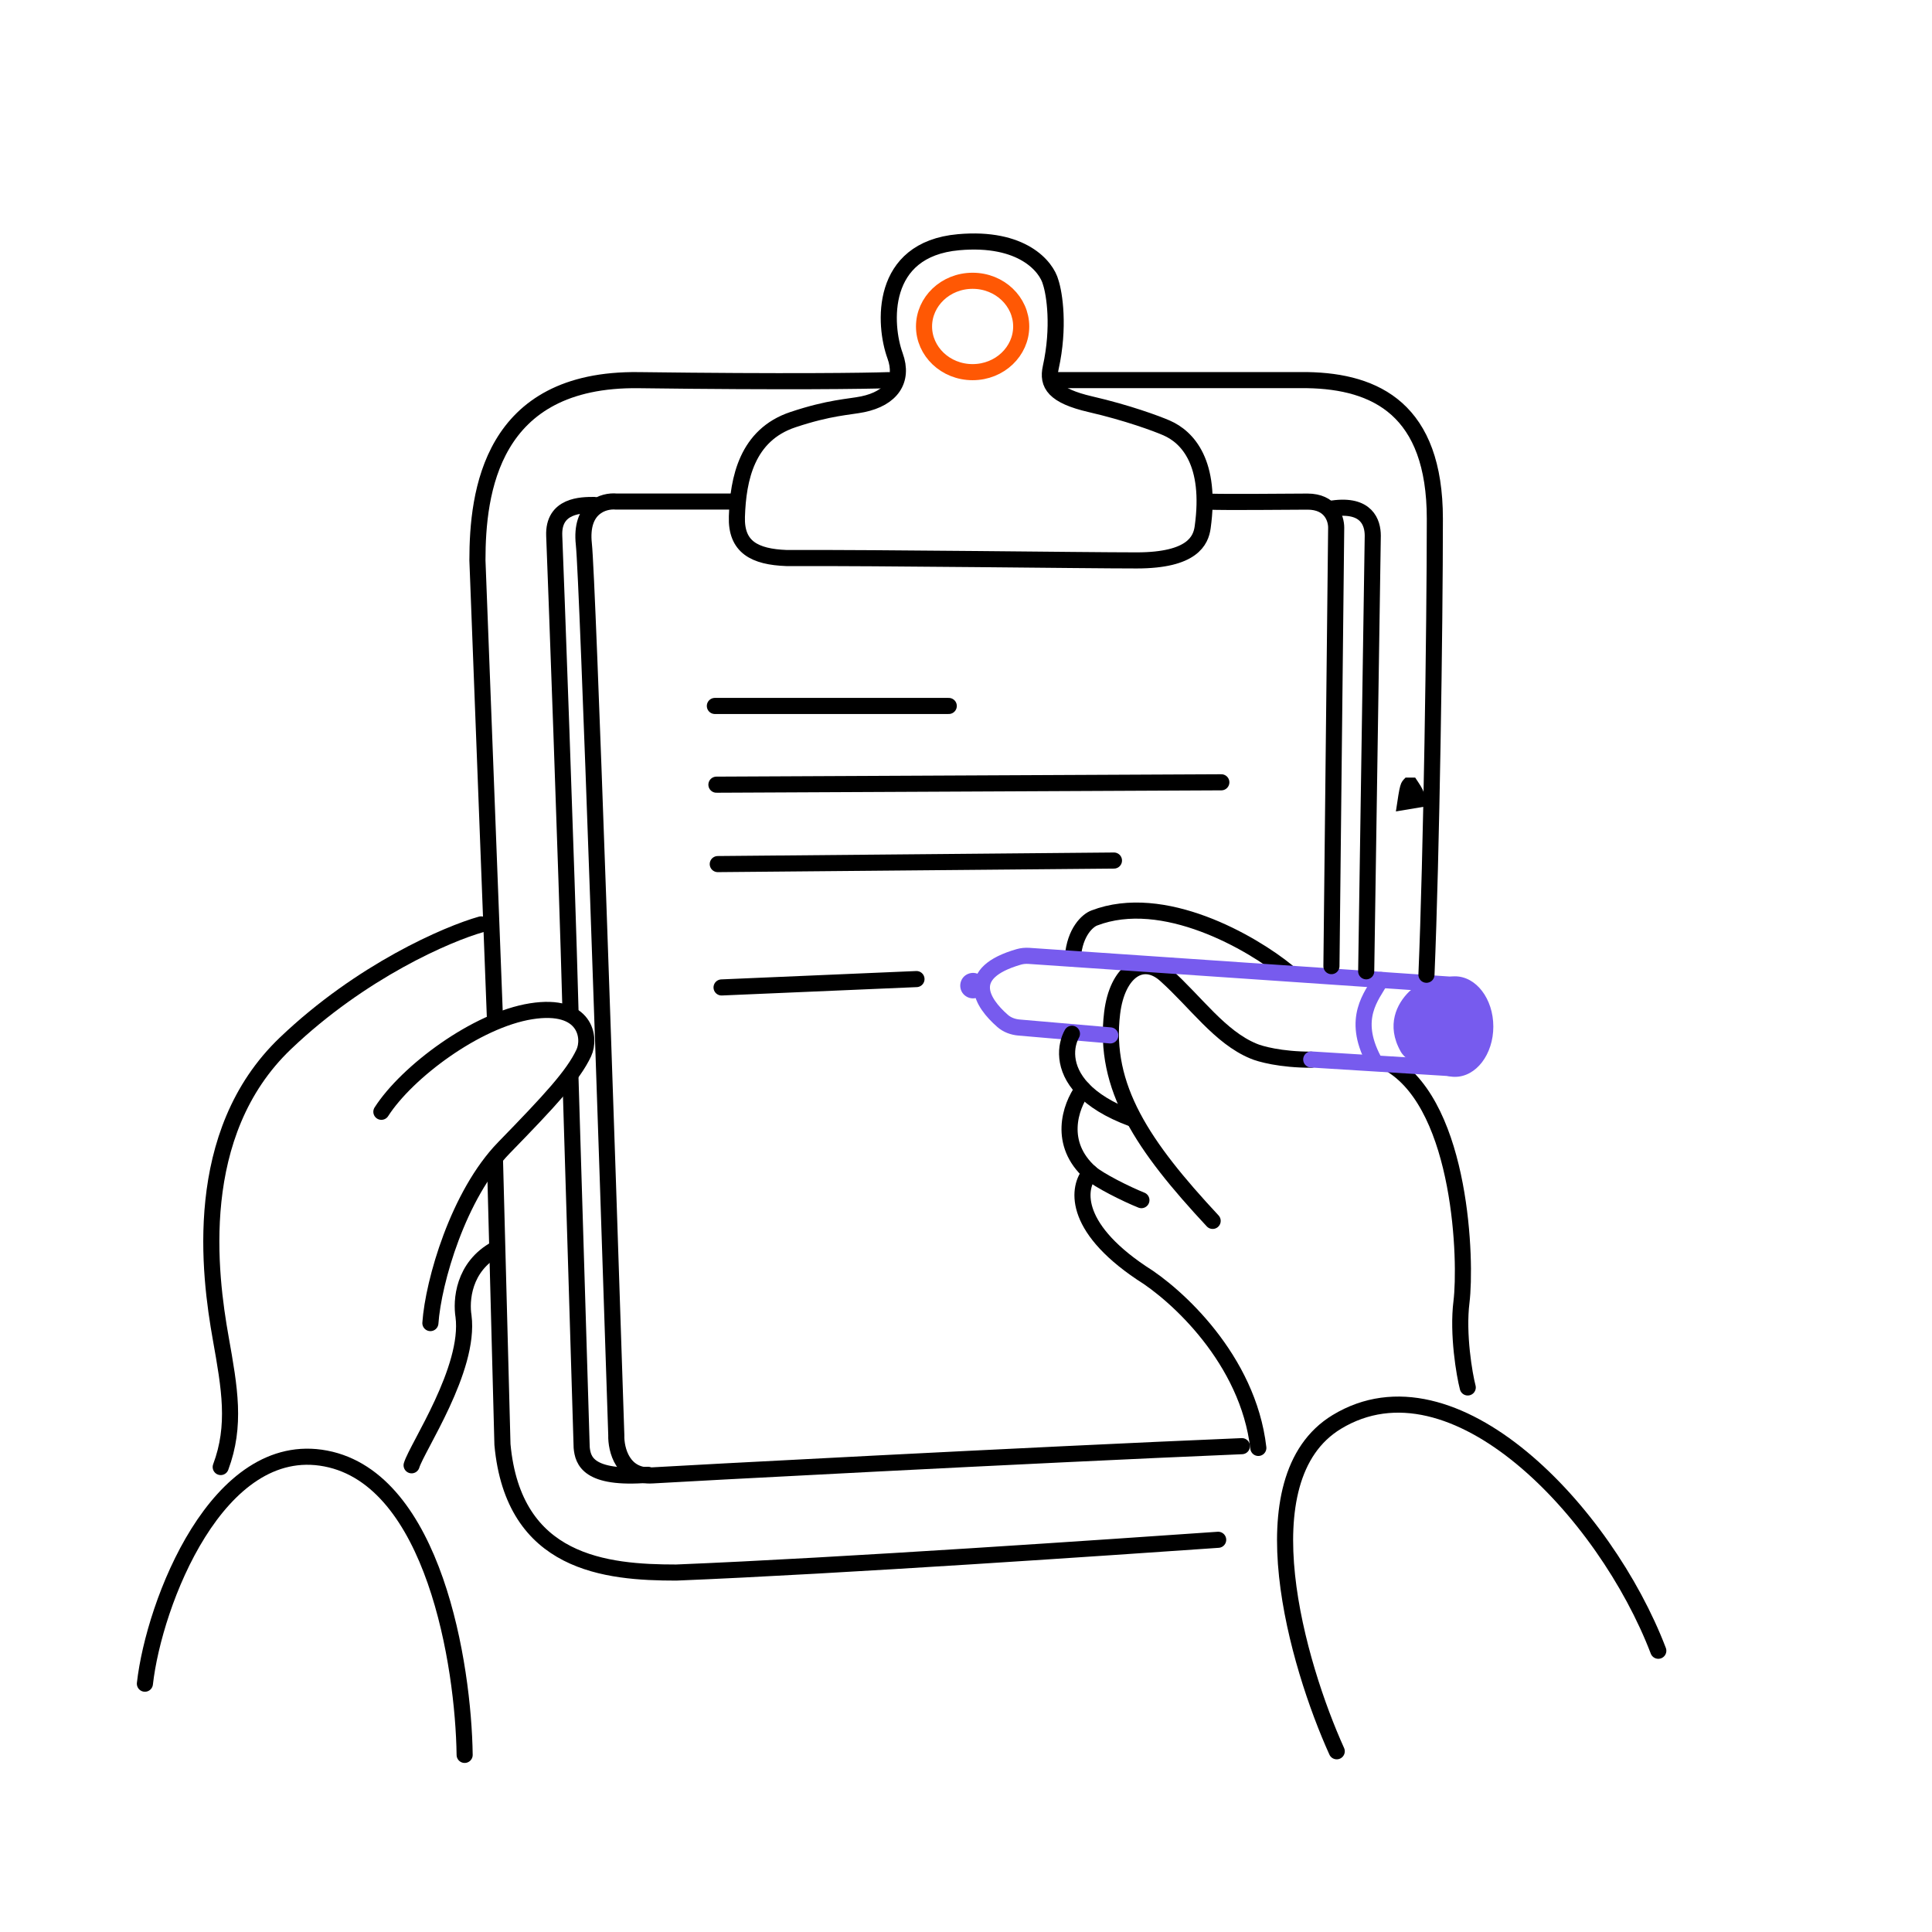
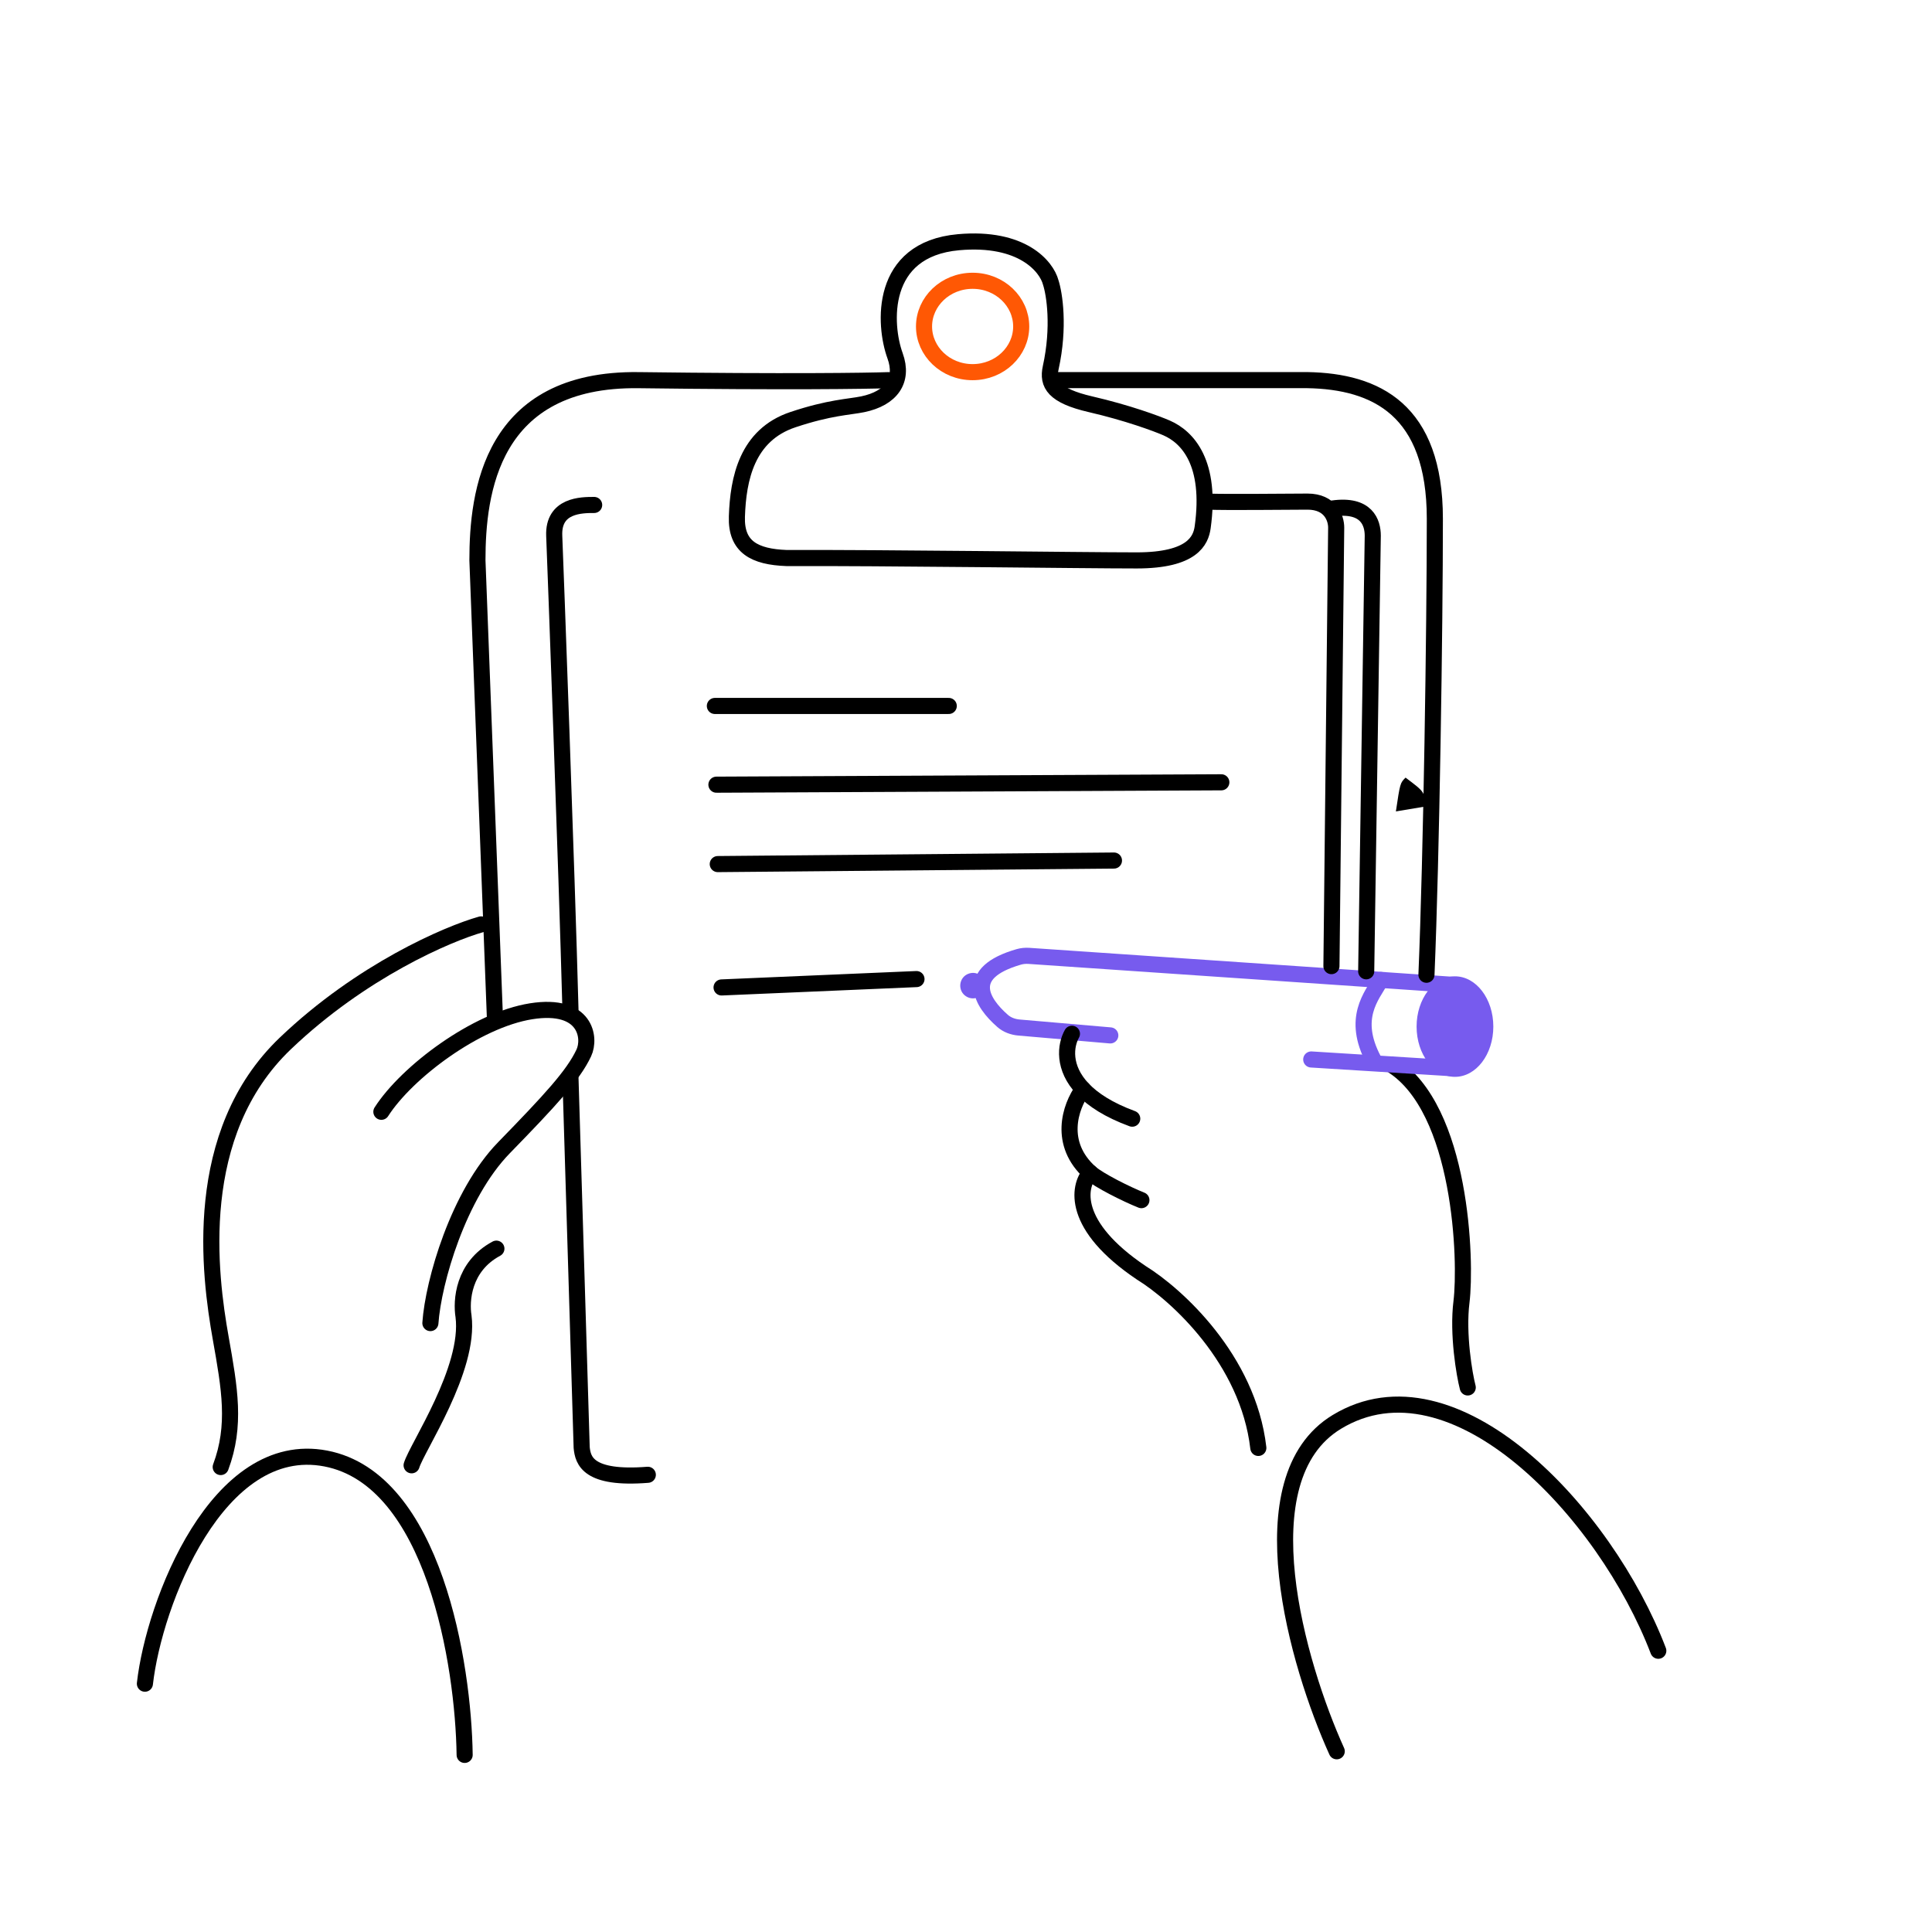
<svg xmlns="http://www.w3.org/2000/svg" width="120" height="120" viewBox="0 0 120 120" fill="none">
-   <path d="M87.301 48.299C87.499 48.299 87.697 48.299 87.901 48.299C88.501 49.199 88.501 49.199 88.501 50.099C87.907 50.198 87.313 50.297 86.701 50.399C86.964 48.637 86.964 48.637 87.301 48.299Z" fill="black" />
+   <path d="M87.301 48.299C88.501 49.199 88.501 49.199 88.501 50.099C87.907 50.198 87.313 50.297 86.701 50.399C86.964 48.637 86.964 48.637 87.301 48.299Z" fill="black" />
  <path d="M13.709 91.12C14.673 88.537 14.266 86.245 13.709 83.114C13.012 79.2 11.851 70.412 17.732 64.8C22.437 60.31 27.791 58.006 29.88 57.416" stroke="black" stroke-linecap="round" />
  <path d="M25.566 91.012C25.903 89.894 29.21 85.033 28.79 81.754C28.638 80.821 28.744 78.675 30.832 77.556" stroke="black" stroke-linecap="round" />
  <path d="M23.688 69.055C25.276 66.579 29.589 63.35 32.993 62.811C36.398 62.273 36.699 64.469 36.26 65.401C35.602 66.799 34.168 68.344 31.302 71.288C28.463 74.204 26.912 79.603 26.732 82.179" stroke="black" stroke-linecap="round" />
-   <path d="M79.951 60.343C77.745 58.546 72.257 55.367 67.959 57.021C67.569 57.168 66.759 57.862 66.635 59.457" stroke="black" stroke-linecap="round" />
-   <path d="M75.32 75.832C71.007 71.203 68.51 67.543 69.078 62.914C69.394 60.334 70.961 59.27 72.395 60.558C74.298 62.268 75.774 64.421 77.846 65.282C78.252 65.462 79.541 65.82 81.448 65.82" stroke="black" stroke-linecap="round" />
  <path d="M91.164 86.177C90.957 85.39 90.525 82.871 90.775 80.863C91.086 78.353 90.804 68.88 86.443 66.148" stroke="black" stroke-linecap="round" />
  <path d="M90.525 61.189L63.909 59.371C63.697 59.357 63.482 59.375 63.279 59.434C59.81 60.434 60.97 62.271 62.275 63.412C62.557 63.659 62.919 63.79 63.293 63.822L68.963 64.311" stroke="#775BEE" stroke-linecap="round" />
  <path d="M90.412 66.363L81.443 65.806" stroke="#775BEE" stroke-linecap="round" />
  <ellipse cx="90.37" cy="63.763" rx="2.383" ry="3.122" fill="#775BEE" />
-   <path d="M86.997 65.308C86.076 63.67 86.763 62.336 87.521 61.594C87.819 61.302 88.243 61.201 88.66 61.22L89.317 61.249C90.423 61.297 91.279 62.235 91.227 63.34L91.184 64.251C91.13 65.397 90.127 66.262 88.986 66.147L88.298 66.078C87.767 66.025 87.258 65.772 86.997 65.308Z" fill="#775BEE" />
  <path d="M61.219 61.313C61.152 61.871 60.541 62.184 60.05 61.911C59.438 61.572 59.535 60.664 60.205 60.462C60.751 60.298 61.286 60.747 61.219 61.313Z" fill="#775BEE" />
  <path d="M30.741 63.236L29.654 34.802C29.654 30.606 30.477 23.494 39.669 23.612C48.861 23.73 53.85 23.661 55.196 23.612" stroke="black" stroke-linecap="round" />
  <path d="M65.754 23.61H81.203C85.473 23.684 89.121 25.451 89.121 32.224C89.121 38.997 88.91 53.157 88.6 60.543" stroke="black" stroke-linecap="round" />
-   <path d="M75.663 95.639C69.297 96.08 52.272 97.257 41.999 97.674C37.651 97.674 31.891 97.144 31.208 89.723L30.742 71.981" stroke="black" stroke-linecap="round" />
  <path d="M60.411 17.44C62.103 17.44 63.428 18.735 63.429 20.277C63.429 21.819 62.103 23.114 60.411 23.115C58.719 23.115 57.393 21.819 57.393 20.277C57.393 18.735 58.719 17.44 60.411 17.44Z" stroke="#FF5804" />
  <path d="M55.594 22.097C56.151 23.625 55.362 24.742 53.583 25.11C52.732 25.285 51.541 25.3 49.251 26.065C46.389 27.02 45.847 29.738 45.77 32.089C45.708 33.97 46.853 34.587 48.864 34.661C54.717 34.636 67.253 34.808 70.6 34.808C74.081 34.808 74.587 33.559 74.7 32.751C75.257 28.754 73.772 27.151 72.457 26.579C71.838 26.309 70.028 25.639 67.738 25.11C65.448 24.581 65.036 23.86 65.263 22.832C65.82 20.304 65.495 18.252 65.263 17.542C65.005 16.562 63.499 14.691 59.539 15.044C54.588 15.485 54.898 20.187 55.594 22.097Z" stroke="black" stroke-linecap="round" />
  <path d="M82.698 60.008L82.993 32.773C82.993 32.185 82.642 31.156 81.211 31.156C79.738 31.156 76.432 31.205 74.934 31.156" stroke="black" stroke-linecap="round" />
-   <path d="M45.408 31.152H38.279C37.504 31.078 36.016 31.505 36.264 33.797C36.512 36.091 37.71 71.648 38.279 89.14C38.253 90.022 38.666 91.756 40.526 91.639C41.941 91.549 63.959 90.373 77.137 89.824" stroke="black" stroke-linecap="round" />
  <path d="M84.857 60.329L85.265 33.276C85.265 32.466 84.893 31.287 82.785 31.582" stroke="black" stroke-linecap="round" />
  <path d="M36.904 31.364C36.129 31.364 34.347 31.364 34.424 33.279C34.499 35.119 35.199 53.962 35.432 62.701" stroke="black" stroke-linecap="round" />
  <path d="M35.432 66.932L36.129 89.908C36.207 90.718 36.517 91.896 40.237 91.602" stroke="black" stroke-linecap="round" />
  <path d="M44.402 43.848H58.929" stroke="black" stroke-linecap="round" />
  <path d="M44.498 48.738L75.859 48.59" stroke="black" stroke-linecap="round" />
  <path d="M44.582 53.67L69.19 53.45" stroke="black" stroke-linecap="round" />
  <path d="M44.818 61.332L56.924 60.812" stroke="black" stroke-linecap="round" />
  <path d="M85.763 60.867C85.196 61.871 83.947 63.235 85.309 65.819" stroke="#775BEE" stroke-linecap="round" />
  <path d="M67.716 72.837C66.959 73.692 66.536 76.132 70.894 79.06C73.05 80.388 77.521 84.421 78.157 89.933" stroke="black" stroke-linecap="round" />
  <path d="M66.58 64.209C66.174 64.93 65.996 66.318 67.261 67.647C67.884 68.302 68.857 68.943 70.325 69.483" stroke="black" stroke-linecap="round" />
  <path d="M67.263 67.647C66.452 68.761 65.713 71.043 67.717 72.841C68.237 73.307 69.961 74.171 70.895 74.543" stroke="black" stroke-linecap="round" />
  <path d="M83.027 108.775C80.606 103.428 77.216 91.852 83.027 88.321C90.29 83.908 99.709 93.919 103 102.531" stroke="black" stroke-linecap="round" />
  <path d="M9 104.577C9.567 99.553 13.517 89.3 20.235 90.591C26.953 91.883 28.784 103.402 28.86 109" stroke="black" stroke-linecap="round" />
</svg>